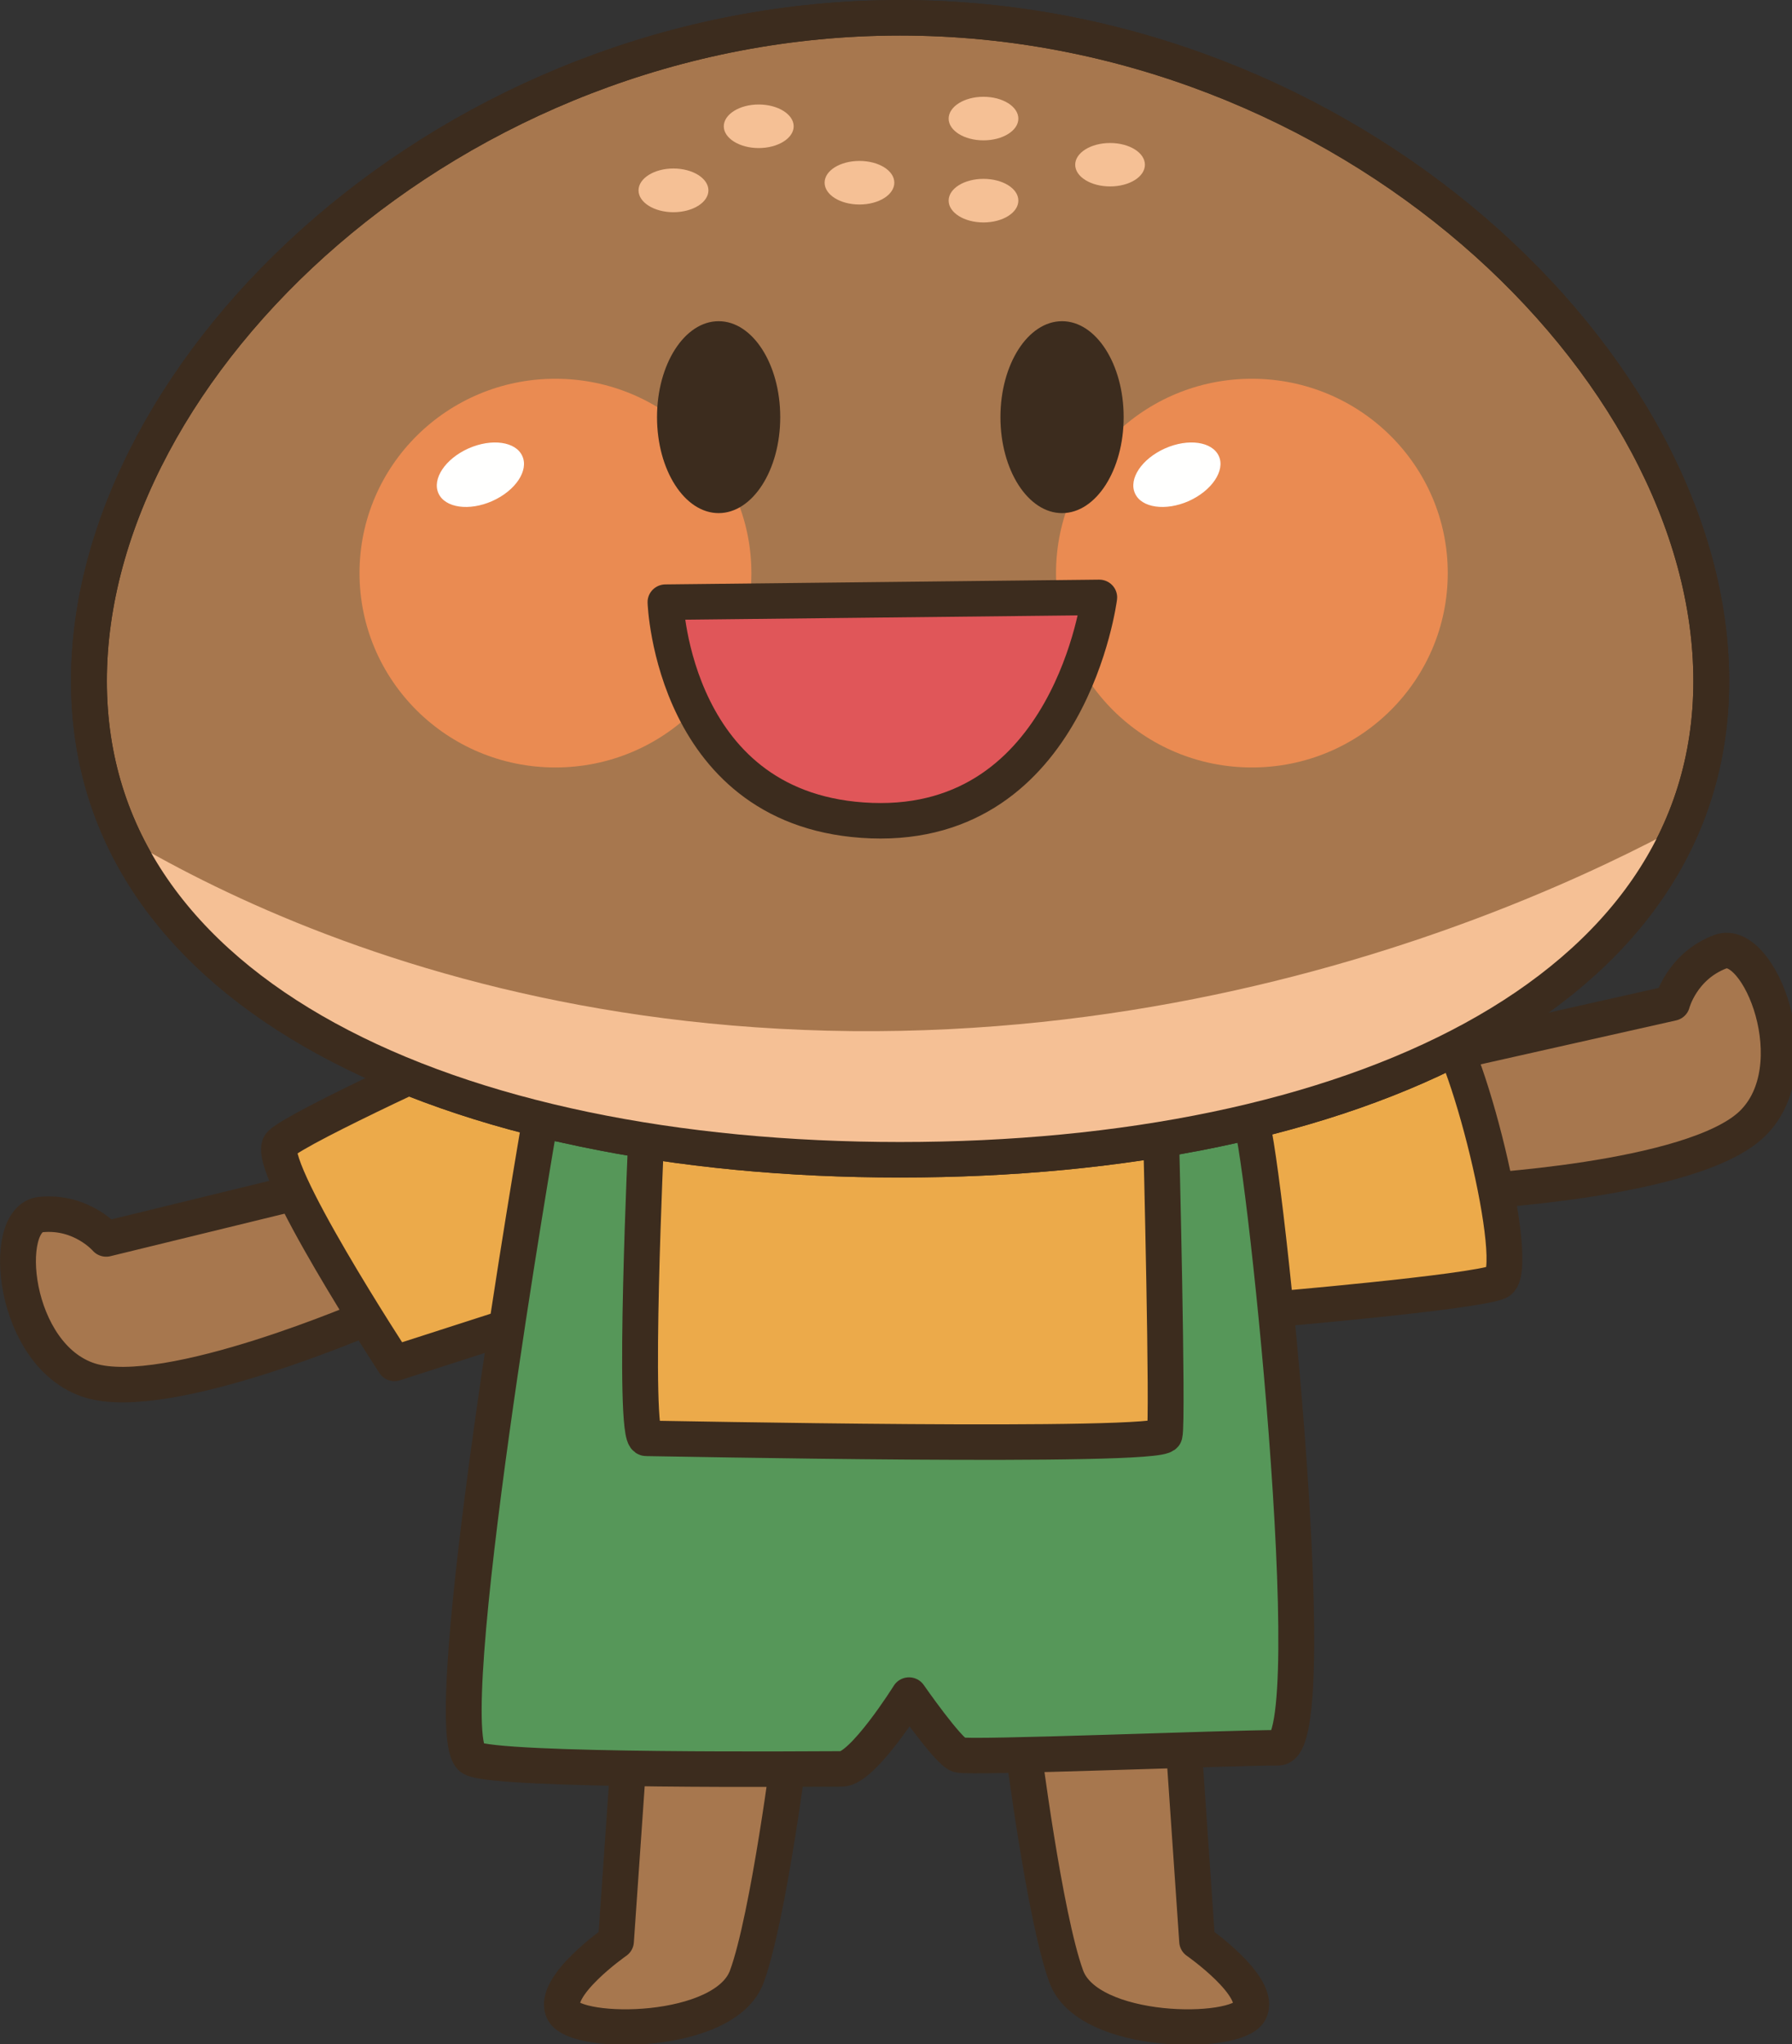
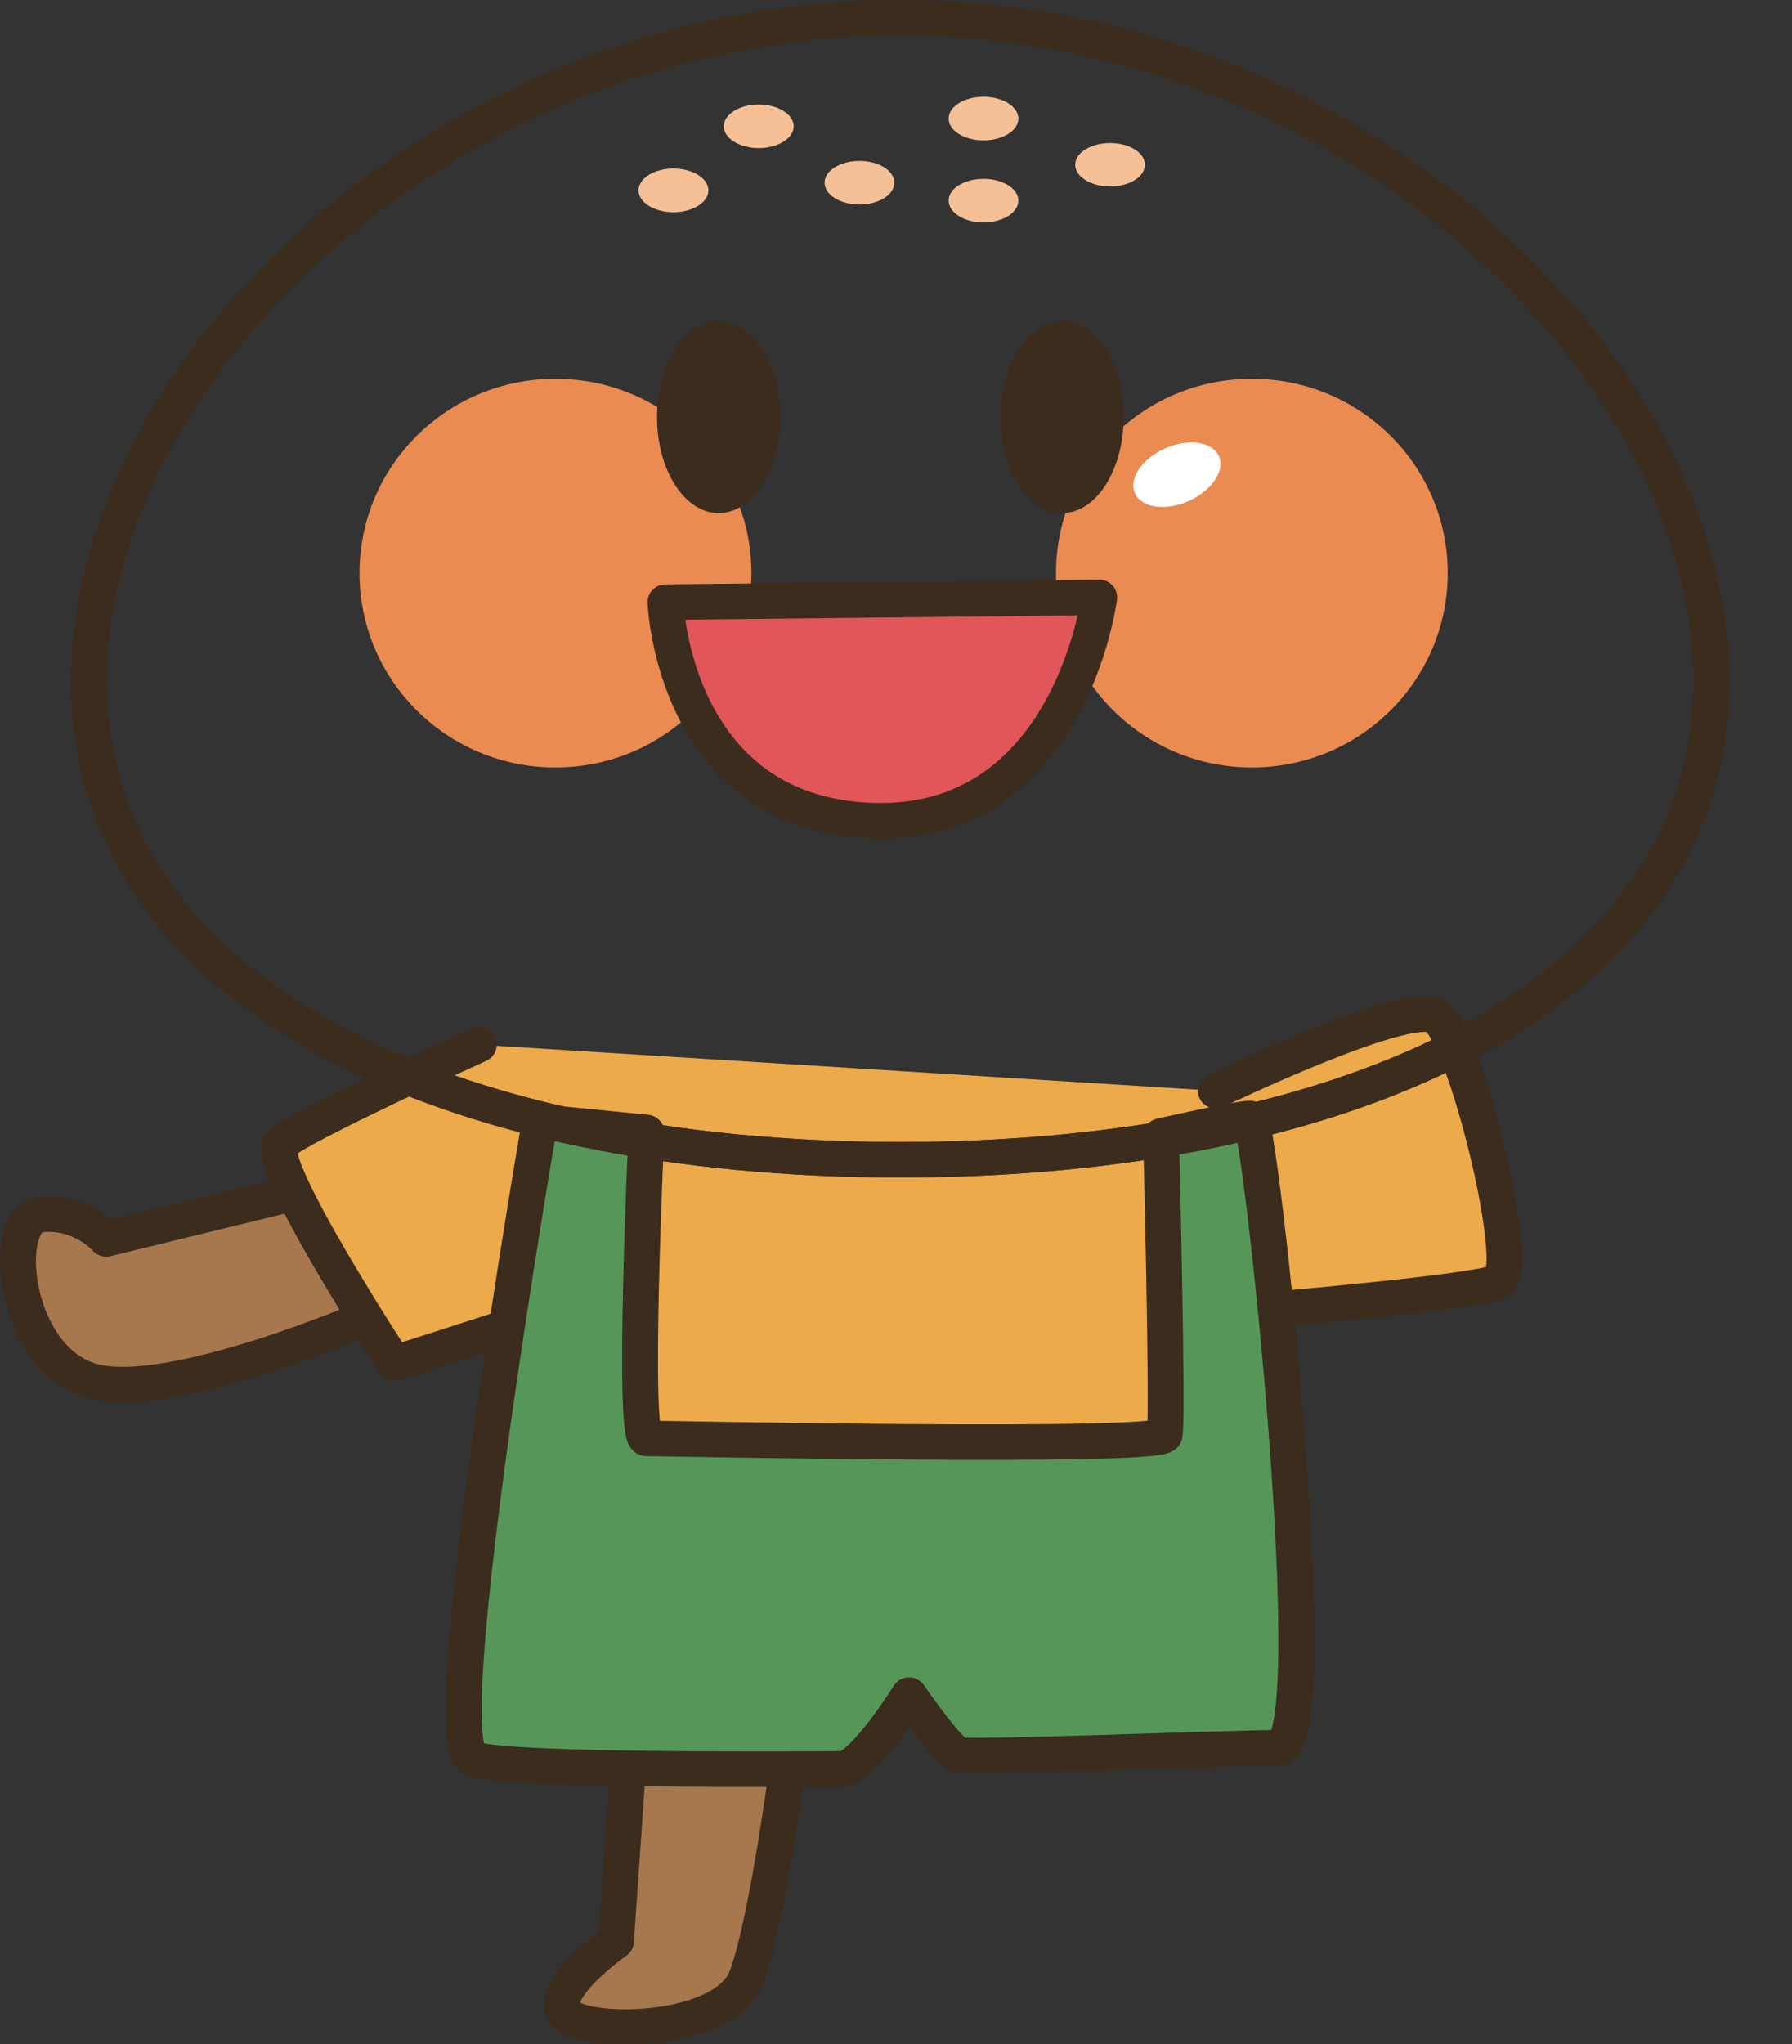
<svg xmlns="http://www.w3.org/2000/svg" width="50px" height="57px" viewBox="0 0 50 57" version="1.1">
  <rect x="0" y="0" width="50" height="57" fill="#333333" stroke="none" />
  <defs>
    <clipPath id="clip1">
-       <path d="M 2 21 L 48 21 L 48 33 L 2 33 Z M 2 21 " />
-     </clipPath>
+       </clipPath>
    <clipPath id="clip2">
      <path d="M 47.652 18.984 C 47.652 27.773 37.535 32.328 25.062 32.328 C 12.586 32.328 2.477 27.773 2.477 18.984 C 2.477 10.195 12.586 0.496 25.062 0.496 C 37.535 0.496 47.652 10.195 47.652 18.984 Z M 47.652 18.984 " />
    </clipPath>
  </defs>
  <g id="surface1">
-     <path style="fill-rule:nonzero;fill:rgb(65.49%,46.667%,30.588%);fill-opacity:1;stroke-width:10;stroke-linecap:round;stroke-linejoin:round;stroke:rgb(23.529%,17.255%,11.765%);stroke-opacity:1;stroke-miterlimit:4;" d="M 395.79 298.618 L 466.556 282.553 C 466.556 282.553 469.179 272.211 480.021 268.066 C 490.823 263.961 505.345 300.632 488.827 316.618 C 472.271 332.684 409.254 335.763 409.254 335.763 " transform="matrix(0.1,0,0,0.099,0,0)" />
-     <path style="fill-rule:nonzero;fill:rgb(65.49%,46.667%,30.588%);fill-opacity:1;stroke-width:10;stroke-linecap:round;stroke-linejoin:round;stroke:rgb(23.529%,17.255%,11.765%);stroke-opacity:1;stroke-miterlimit:4;" d="M 330.386 493.303 L 334.026 546.829 C 334.026 546.829 352.305 559.697 348.626 566.645 C 344.985 573.553 303.575 573.553 297.508 556.737 C 291.402 539.882 285.335 491.329 285.335 491.329 " transform="matrix(0.1,0,0,0.099,0,0)" />
    <path style="fill-rule:nonzero;fill:rgb(65.49%,46.667%,30.588%);fill-opacity:1;stroke-width:10;stroke-linecap:round;stroke-linejoin:round;stroke:rgb(23.529%,17.255%,11.765%);stroke-opacity:1;stroke-miterlimit:4;" d="M 99.143 331.855 L 29.629 348.987 C 29.629 348.987 22.819 340.974 11.39 342.118 C 0.039 343.263 3.405 381.987 25.089 388.855 C 46.734 395.645 103.684 370.618 103.684 370.618 " transform="matrix(0.1,0,0,0.099,0,0)" />
    <path style="fill-rule:nonzero;fill:rgb(65.49%,46.667%,30.588%);fill-opacity:1;stroke-width:10;stroke-linecap:round;stroke-linejoin:round;stroke:rgb(23.529%,17.255%,11.765%);stroke-opacity:1;stroke-miterlimit:4;" d="M 175.546 493.303 L 171.866 546.829 C 171.866 546.829 153.588 559.697 157.267 566.645 C 160.946 573.553 202.318 573.553 208.385 556.737 C 214.491 539.882 220.557 491.329 220.557 491.329 " transform="matrix(0.1,0,0,0.099,0,0)" />
    <path style="fill-rule:nonzero;fill:rgb(92.549%,66.667%,29.02%);fill-opacity:1;stroke-width:10;stroke-linecap:round;stroke-linejoin:round;stroke:rgb(23.529%,17.255%,11.765%);stroke-opacity:1;stroke-miterlimit:4;" d="M 339.232 307.263 C 339.232 307.263 392.424 281.329 400.604 286.303 C 408.785 291.276 425.145 358.105 418.022 361.105 C 410.859 364.105 352.5 369.079 352.5 369.079 C 352.5 369.079 358.646 432.908 351.483 432.908 C 344.32 432.908 141.767 434.921 138.675 430.934 C 135.661 426.908 143.803 373.066 143.803 373.066 L 110.063 384.039 C 110.063 384.039 73.232 327.197 78.32 322.184 C 83.409 317.211 133.587 294.276 133.587 294.276 " transform="matrix(0.1,0,0,0.099,0,0)" />
    <path style=" stroke:none;fill-rule:nonzero;fill:rgb(33.725%,59.216%,34.902%);fill-opacity:1;" d="M 35.594 48.719 C 34.211 48.719 26.996 49.012 26.699 48.918 C 26.398 48.816 25.312 47.25 25.312 47.25 C 25.312 47.25 24.027 49.309 23.438 49.309 C 22.844 49.309 13.852 49.391 13.152 49.016 C 12.066 48.43 15.031 31.273 15.031 31.273 L 18 31.566 C 18 31.566 17.602 40.094 18 40.094 C 18.395 40.094 32.332 40.387 32.43 39.996 C 32.531 39.605 32.332 31.664 32.332 31.664 C 32.332 31.664 34.504 31.176 34.801 31.176 C 35.098 31.176 36.977 48.719 35.594 48.719 " />
    <path style="fill:none;stroke-width:10;stroke-linecap:round;stroke-linejoin:round;stroke:rgb(23.529%,17.255%,11.765%);stroke-opacity:1;stroke-miterlimit:4;" d="M 356.649 492.316 C 342.794 492.316 270.501 495.276 267.526 494.329 C 264.512 493.303 253.631 477.474 253.631 477.474 C 253.631 477.474 240.754 498.276 234.844 498.276 C 228.894 498.276 138.793 499.105 131.786 495.316 C 120.905 489.395 150.613 316.026 150.613 316.026 L 180.36 318.987 C 180.36 318.987 176.368 405.158 180.36 405.158 C 184.313 405.158 323.967 408.118 324.945 404.171 C 325.963 400.224 323.967 319.974 323.967 319.974 C 323.967 319.974 345.729 315.039 348.704 315.039 C 351.679 315.039 370.505 492.316 356.649 492.316 Z M 356.649 492.316 " transform="matrix(0.1,0,0,0.099,0,0)" />
-     <path style=" stroke:none;fill-rule:nonzero;fill:rgb(65.49%,46.667%,30.588%);fill-opacity:1;" d="M 47.652 18.984 C 47.652 27.773 37.535 32.328 25.062 32.328 C 12.586 32.328 2.477 27.773 2.477 18.984 C 2.477 10.195 12.586 0.496 25.062 0.496 C 37.535 0.496 47.652 10.195 47.652 18.984 " />
    <path style="fill:none;stroke-width:10;stroke-linecap:round;stroke-linejoin:round;stroke:rgb(23.529%,17.255%,11.765%);stroke-opacity:1;stroke-miterlimit:4;" d="M 477.476 191.842 C 477.476 280.658 376.102 326.684 251.126 326.684 C 126.111 326.684 24.815 280.658 24.815 191.842 C 24.815 103.026 126.111 5.013 251.126 5.013 C 376.102 5.013 477.476 103.026 477.476 191.842 Z M 477.476 191.842 " transform="matrix(0.1,0,0,0.099,0,0)" />
    <g clip-path="url(#clip1)" clip-rule="nonzero">
      <g clip-path="url(#clip2)" clip-rule="nonzero">
        <path style=" stroke:none;fill-rule:nonzero;fill:rgb(96.078%,75.294%,58.431%);fill-opacity:1;" d="M 0.695 21.461 C 0.695 21.461 9.059 28.609 23.766 28.754 C 38.473 28.895 48.852 21.891 48.852 21.891 C 48.852 21.891 48.996 34.188 25.207 34.328 C 1.418 34.473 0.695 21.461 0.695 21.461 " />
      </g>
    </g>
    <path style="fill:none;stroke-width:10;stroke-linecap:round;stroke-linejoin:round;stroke:rgb(23.529%,17.255%,11.765%);stroke-opacity:1;stroke-miterlimit:4;" d="M 477.476 191.842 C 477.476 280.658 376.102 326.684 251.126 326.684 C 126.111 326.684 24.815 280.658 24.815 191.842 C 24.815 103.026 126.111 5.013 251.126 5.013 C 376.102 5.013 477.476 103.026 477.476 191.842 Z M 477.476 191.842 " transform="matrix(0.1,0,0,0.099,0,0)" />
    <path style=" stroke:none;fill-rule:nonzero;fill:rgb(96.078%,75.294%,58.431%);fill-opacity:1;" d="M 22.145 3.523 C 22.145 3.855 21.707 4.129 21.168 4.129 C 20.633 4.129 20.195 3.855 20.195 3.523 C 20.195 3.188 20.633 2.914 21.168 2.914 C 21.707 2.914 22.145 3.188 22.145 3.523 " />
    <path style=" stroke:none;fill-rule:nonzero;fill:rgb(96.078%,75.294%,58.431%);fill-opacity:1;" d="M 24.953 5.094 C 24.953 5.43 24.52 5.703 23.98 5.703 C 23.441 5.703 23.008 5.43 23.008 5.094 C 23.008 4.758 23.441 4.488 23.98 4.488 C 24.52 4.488 24.953 4.758 24.953 5.094 " />
    <path style=" stroke:none;fill-rule:nonzero;fill:rgb(96.078%,75.294%,58.431%);fill-opacity:1;" d="M 28.414 3.309 C 28.414 3.641 27.98 3.914 27.441 3.914 C 26.902 3.914 26.469 3.641 26.469 3.309 C 26.469 2.973 26.902 2.699 27.441 2.699 C 27.98 2.699 28.414 2.973 28.414 3.309 " />
    <path style=" stroke:none;fill-rule:nonzero;fill:rgb(96.078%,75.294%,58.431%);fill-opacity:1;" d="M 31.945 4.594 C 31.945 4.93 31.512 5.199 30.973 5.199 C 30.438 5.199 30 4.93 30 4.594 C 30 4.258 30.438 3.988 30.973 3.988 C 31.512 3.988 31.945 4.258 31.945 4.594 " />
    <path style=" stroke:none;fill-rule:nonzero;fill:rgb(96.078%,75.294%,58.431%);fill-opacity:1;" d="M 28.414 5.594 C 28.414 5.93 27.98 6.203 27.441 6.203 C 26.902 6.203 26.469 5.93 26.469 5.594 C 26.469 5.258 26.902 4.988 27.441 4.988 C 27.98 4.988 28.414 5.258 28.414 5.594 " />
    <path style=" stroke:none;fill-rule:nonzero;fill:rgb(96.078%,75.294%,58.431%);fill-opacity:1;" d="M 19.766 5.309 C 19.766 5.645 19.328 5.918 18.789 5.918 C 18.254 5.918 17.816 5.645 17.816 5.309 C 17.816 4.973 18.254 4.699 18.789 4.699 C 19.328 4.699 19.766 4.973 19.766 5.309 " />
    <path style=" stroke:none;fill-rule:nonzero;fill:rgb(91.765%,54.51%,32.157%);fill-opacity:1;" d="M 20.965 15.98 C 20.965 18.977 18.516 21.402 15.496 21.402 C 12.477 21.402 10.031 18.977 10.031 15.98 C 10.031 12.988 12.477 10.562 15.496 10.562 C 18.516 10.562 20.965 12.988 20.965 15.98 " />
-     <path style=" stroke:none;fill-rule:nonzero;fill:rgb(100%,100%,99.608%);fill-opacity:1;" d="M 14.574 12.719 C 14.758 13.121 14.383 13.684 13.734 13.973 C 13.09 14.258 12.418 14.164 12.234 13.758 C 12.051 13.352 12.426 12.793 13.074 12.504 C 13.719 12.219 14.395 12.312 14.574 12.719 " />
    <path style=" stroke:none;fill-rule:nonzero;fill:rgb(91.765%,54.51%,32.157%);fill-opacity:1;" d="M 40.395 15.98 C 40.395 18.977 37.949 21.402 34.93 21.402 C 31.91 21.402 29.465 18.977 29.465 15.98 C 29.465 12.988 31.91 10.562 34.93 10.562 C 37.949 10.562 40.395 12.988 40.395 15.98 " />
    <path style=" stroke:none;fill-rule:nonzero;fill:rgb(100%,100%,99.608%);fill-opacity:1;" d="M 34.008 12.719 C 34.191 13.121 33.812 13.684 33.168 13.973 C 32.523 14.258 31.848 14.164 31.668 13.758 C 31.484 13.352 31.859 12.793 32.508 12.504 C 33.152 12.219 33.824 12.312 34.008 12.719 " />
    <path style=" stroke:none;fill-rule:nonzero;fill:rgb(23.529%,17.255%,11.765%);fill-opacity:1;" d="M 21.77 11.633 C 21.77 13.109 21 14.309 20.051 14.309 C 19.102 14.309 18.332 13.109 18.332 11.633 C 18.332 10.156 19.102 8.957 20.051 8.957 C 21 8.957 21.77 10.156 21.77 11.633 " />
    <path style=" stroke:none;fill-rule:nonzero;fill:rgb(23.529%,17.255%,11.765%);fill-opacity:1;" d="M 31.352 11.633 C 31.352 13.109 30.582 14.309 29.633 14.309 C 28.684 14.309 27.914 13.109 27.914 11.633 C 27.914 10.156 28.684 8.957 29.633 8.957 C 30.582 8.957 31.352 10.156 31.352 11.633 " />
    <path style=" stroke:none;fill-rule:nonzero;fill:rgb(87.843%,33.725%,34.902%);fill-opacity:1;" d="M 18.531 16.785 L 30.609 16.652 C 30.609 16.652 29.801 23.074 24.27 22.875 C 18.734 22.672 18.531 16.785 18.531 16.785 " />
    <path style="fill:none;stroke-width:10;stroke-linecap:round;stroke-linejoin:round;stroke:rgb(23.529%,17.255%,11.765%);stroke-opacity:1;stroke-miterlimit:4;" d="M 185.683 169.618 L 306.706 168.276 C 306.706 168.276 298.604 233.171 243.181 231.158 C 187.718 229.105 185.683 169.618 185.683 169.618 Z M 185.683 169.618 " transform="matrix(0.1,0,0,0.099,0,0)" />
  </g>
</svg>